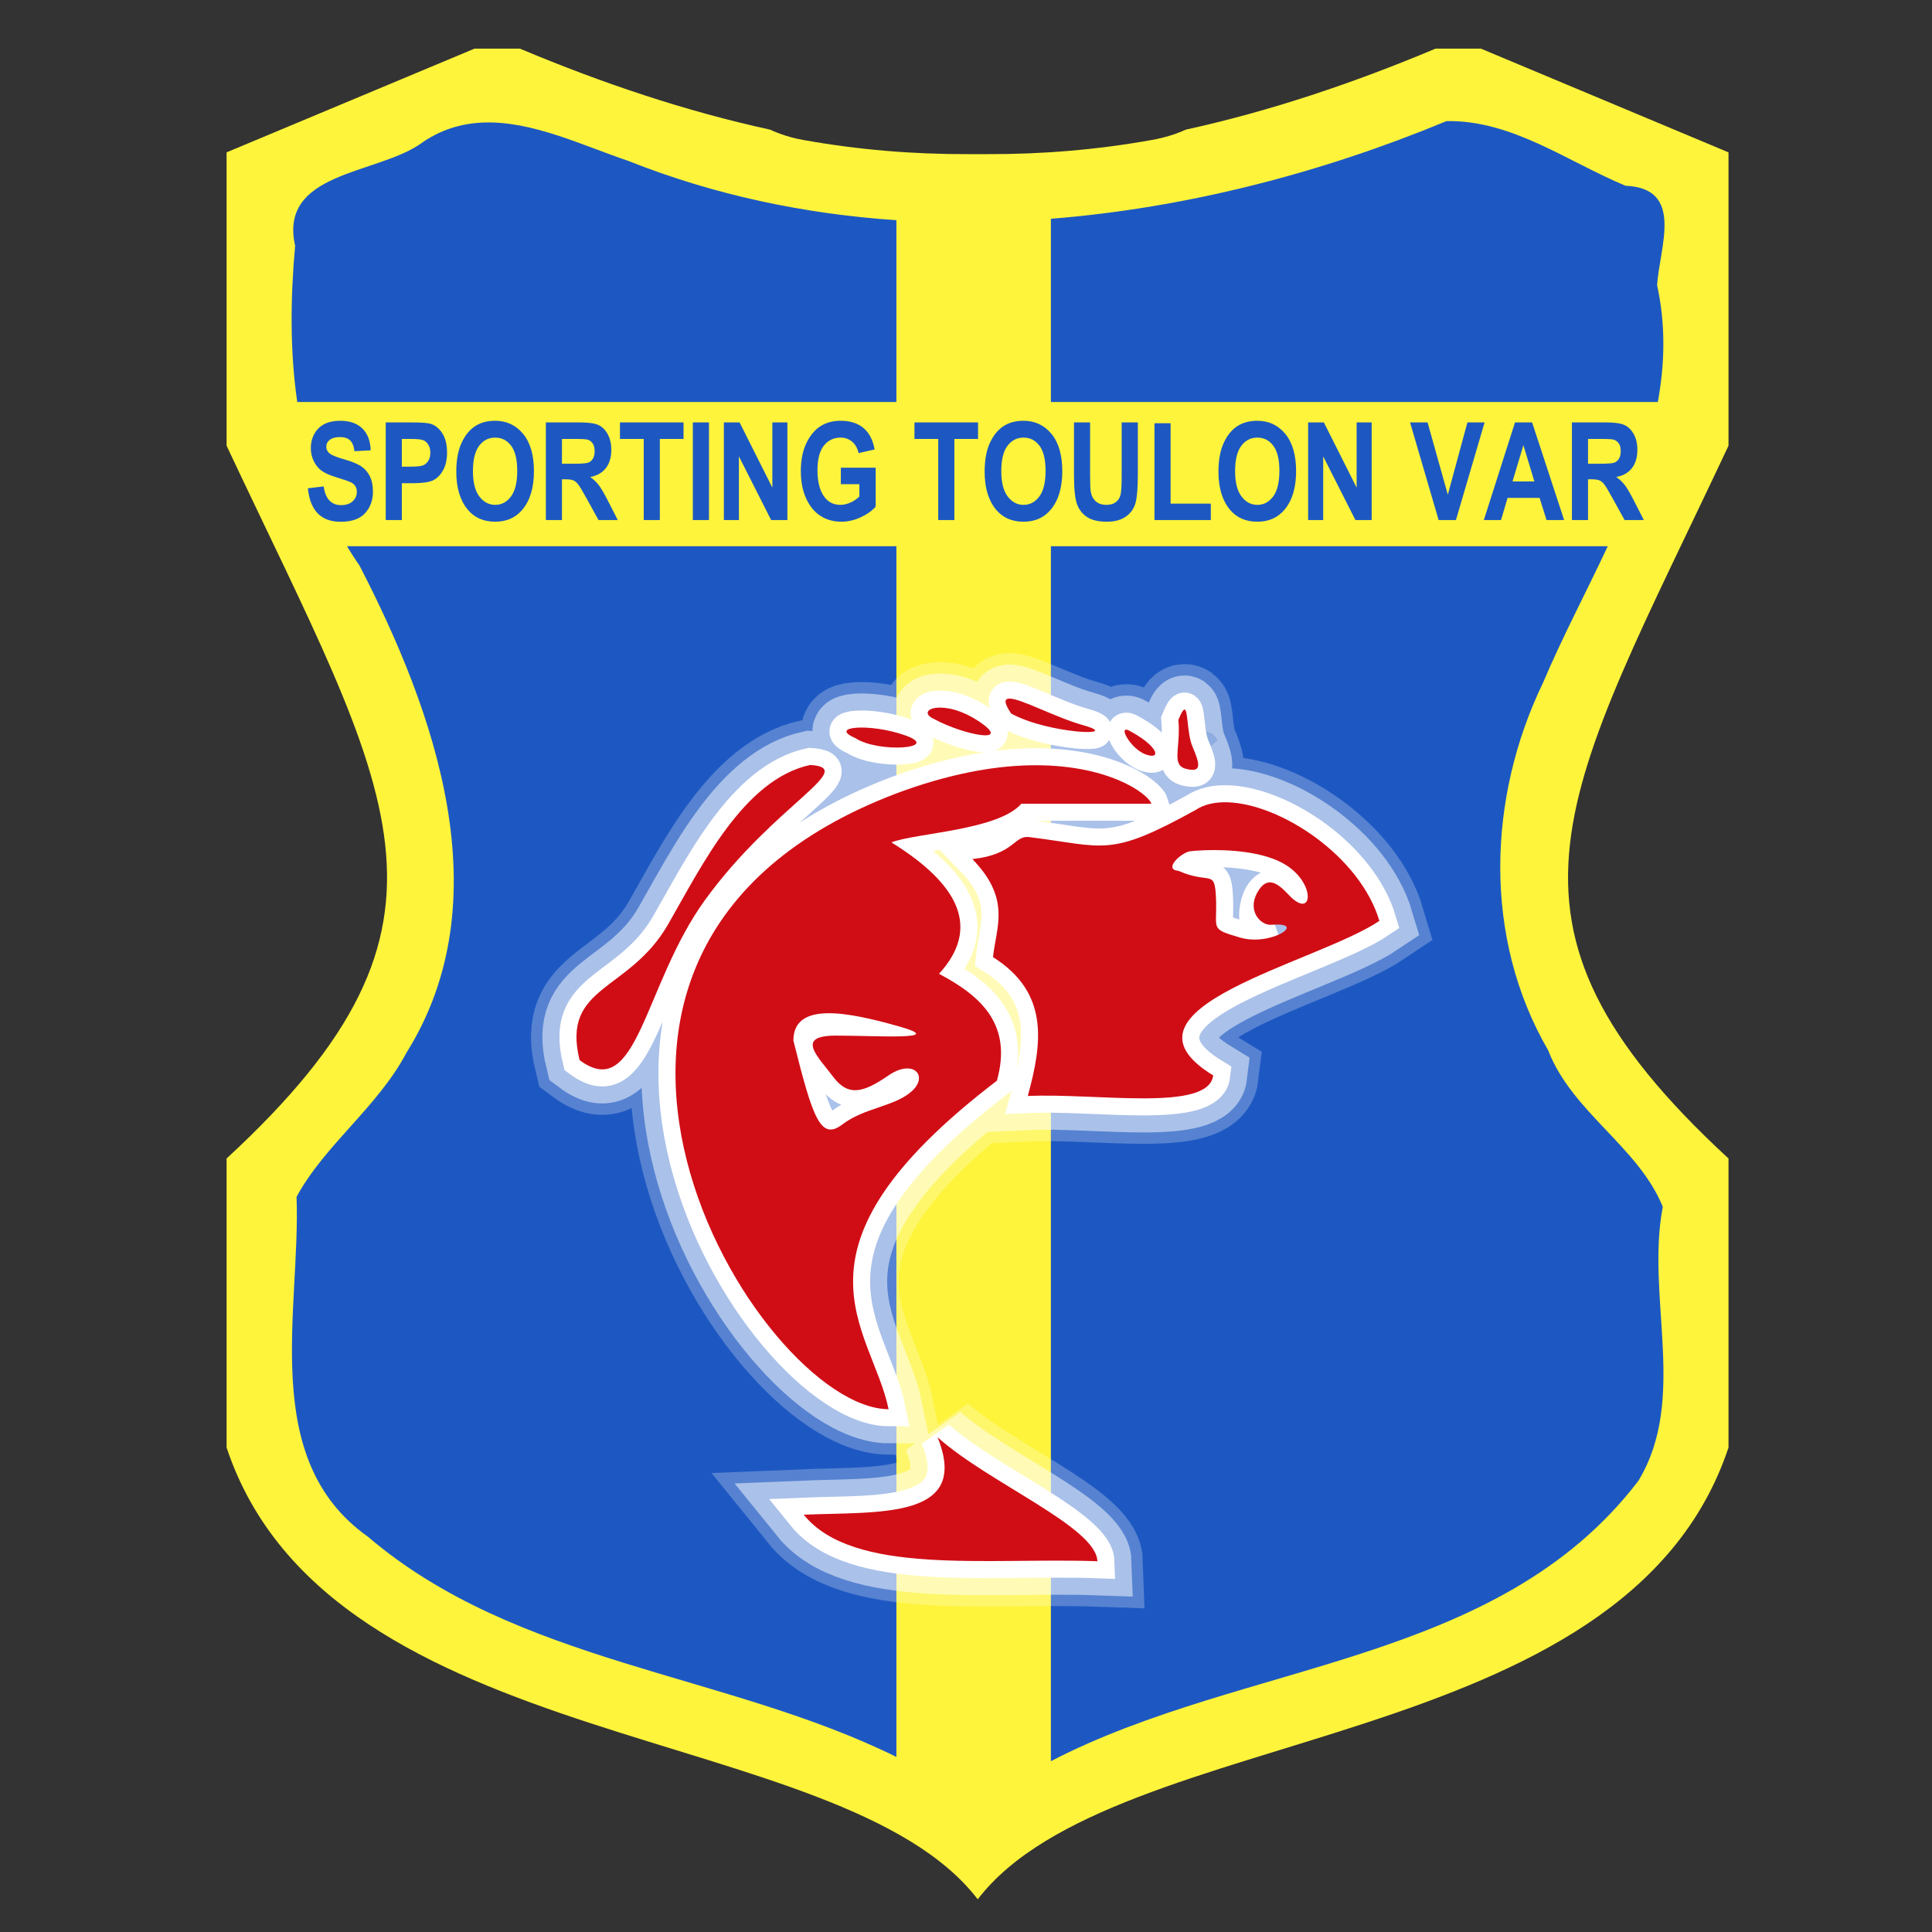
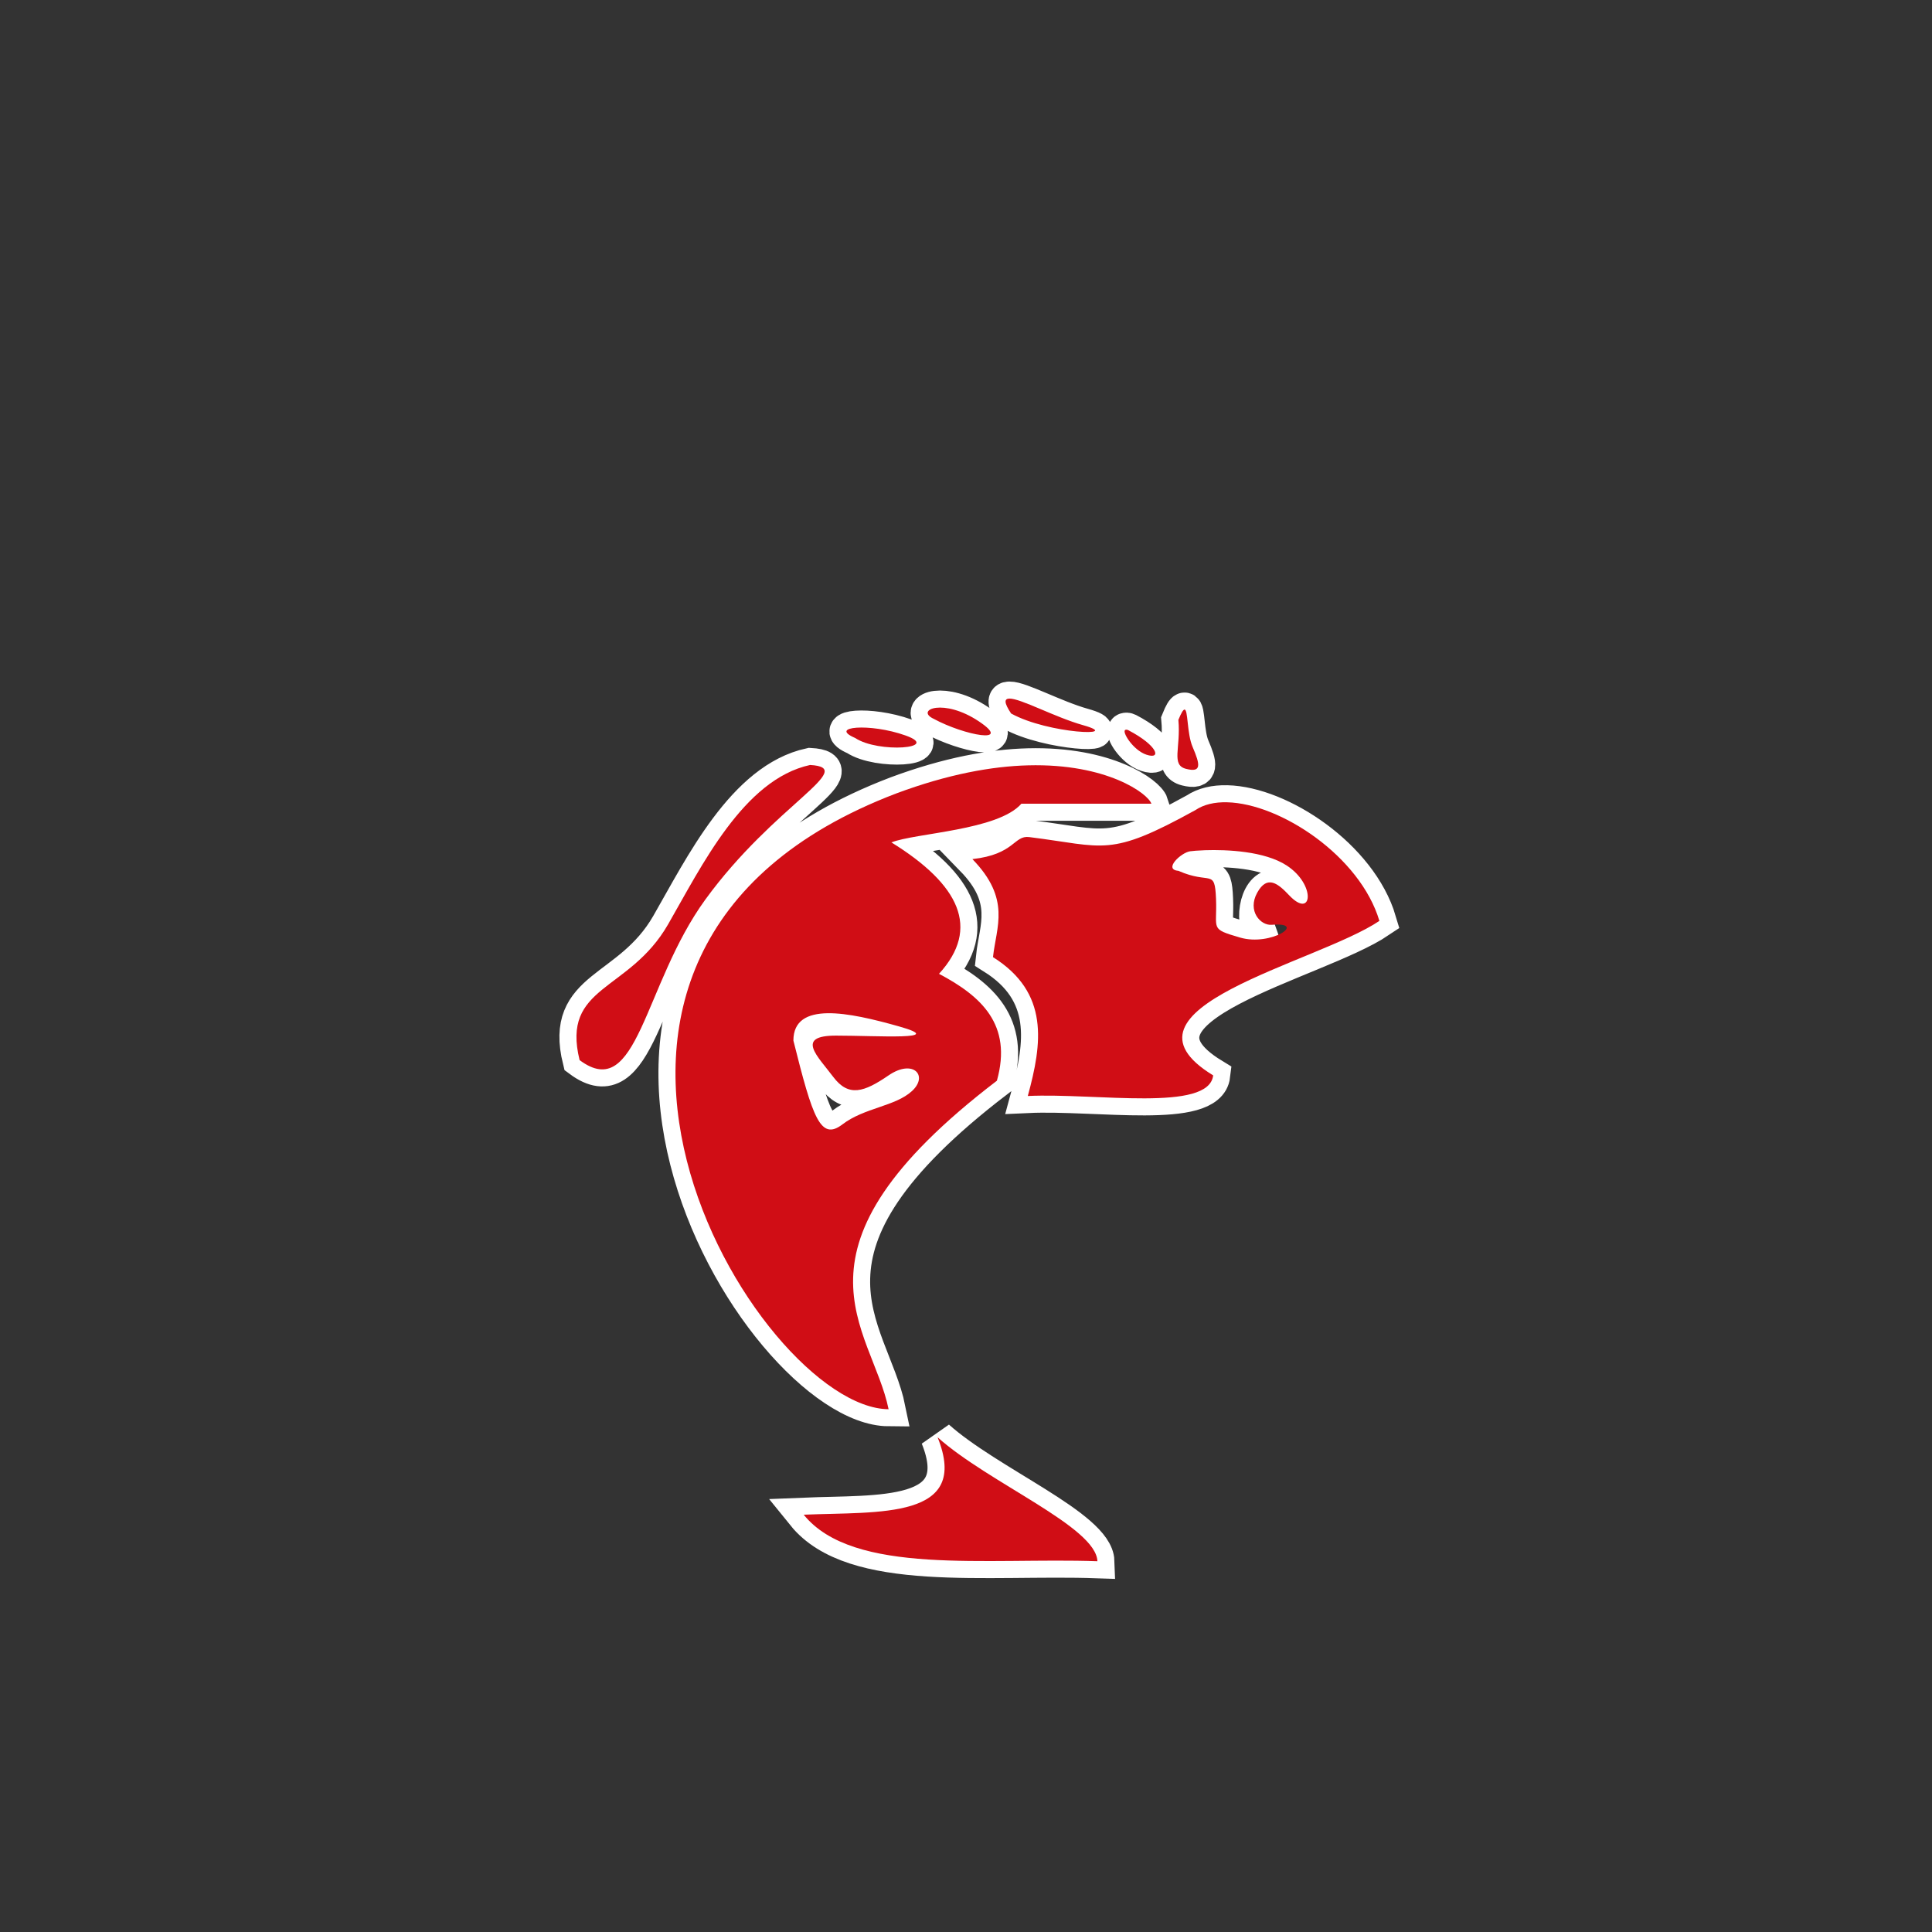
<svg xmlns="http://www.w3.org/2000/svg" xmlns:ns1="http://sodipodi.sourceforge.net/DTD/sodipodi-0.dtd" xmlns:ns2="http://www.inkscape.org/namespaces/inkscape" width="170" height="170" id="svg2023" ns1:version="0.32" ns2:version="0.44+devel" ns1:docname="toulon.svg" ns1:docbase="D:\leisure\IMG\fm\ChampionnatNational" version="1.0" ns2:output_extension="org.inkscape.output.svg.inkscape" ns2:export-filename="C:\Program Files\Sports Interactive\Football Manager 2007 Gold Demo\data\graphics\ChampionnatNational\toulon-normal.png" ns2:export-xdpi="37.060001" ns2:export-ydpi="37.060001" ns1:modified="true">
  <rect width="100%" height="100%" fill="#333333" stroke="none" />
  <defs id="defs2025" />
  <ns1:namedview id="base" pagecolor="#ffffff" bordercolor="#666666" borderopacity="1.0" ns2:pageopacity="0.0" ns2:pageshadow="2" ns2:zoom="2.2058824" ns2:cx="172.8471" ns2:cy="20.717292" ns2:document-units="px" ns2:current-layer="layer1" ns2:window-width="1083" ns2:window-height="1011" ns2:window-x="28" ns2:window-y="89" width="170px" height="170px" showguides="true" ns2:guide-bbox="true">
    <ns1:guide orientation="vertical" position="86.133" id="guide2324" />
  </ns1:namedview>
  <g ns2:groupmode="layer" id="layer2" ns2:label="Border">
    <rect style="opacity:0.75;color:#000000;fill:none;fill-opacity:1;fill-rule:nonzero;stroke:none;stroke-width:0.25;stroke-linecap:butt;stroke-linejoin:miter;marker:none;marker-start:none;marker-mid:none;marker-end:none;stroke-miterlimit:4;stroke-dasharray:none;stroke-dashoffset:0;stroke-opacity:1;visibility:visible;display:block;overflow:visible" id="rect1876" width="189.244" height="170.32" x="-9.736" y="-2.5431278e-008" ns2:export-filename="C:\Program Files\Sports Interactive\Football Manager 2007 Gold Demo\data\graphics\ChampionnatNational\toulon-small.png" ns2:export-xdpi="9.5100002" ns2:export-ydpi="9.5100002" />
  </g>
  <g ns2:label="Sluoksnis 1" ns2:groupmode="layer" id="layer1">
-     <path style="opacity:1;color:#000000;fill:#fef43b;fill-opacity:1;fill-rule:evenodd;stroke:none;stroke-width:0.5;stroke-linecap:butt;stroke-linejoin:miter;marker:none;marker-start:none;marker-mid:none;marker-end:none;stroke-miterlimit:4;stroke-dasharray:none;stroke-dashoffset:0;stroke-opacity:1;visibility:visible;display:inline;overflow:visible" d="M 41.75 4.281 L 19.938 13.406 L 19.938 39.219 C 34.466 70.12 42.623 81.008 19.938 101.938 L 19.938 127.375 C 29.074 154.754 73.966 151.361 86.031 167.125 C 98.109 151.375 142.959 154.747 152.094 127.375 L 152.094 101.938 C 129.408 81.008 137.566 70.12 152.094 39.219 L 152.094 13.406 L 130.312 4.281 L 126.312 4.281 C 119.064 7.326 111.74 9.786 104.344 11.406 C 103.445 11.815 102.458 12.118 101.375 12.312 C 96.501 13.187 91.689 13.577 86.906 13.562 C 86.802 13.565 86.698 13.56 86.594 13.562 C 86.218 13.56 85.844 13.57 85.469 13.562 C 85.364 13.56 85.26 13.565 85.156 13.562 C 80.37 13.577 75.534 13.188 70.656 12.312 C 69.583 12.12 68.642 11.81 67.75 11.406 C 60.334 9.786 53.017 7.334 45.75 4.281 L 41.75 4.281 z " id="path2320" />
-     <path style="opacity:1;color:#000000;fill:#1d58c2;fill-opacity:1;fill-rule:evenodd;stroke:none;stroke-width:0.5;stroke-linecap:butt;stroke-linejoin:miter;marker:none;marker-start:none;marker-mid:none;marker-end:none;stroke-miterlimit:4;stroke-dasharray:none;stroke-dashoffset:0;stroke-opacity:1;visibility:visible;display:inline;overflow:visible" d="M 127.281 10.656 C 116.332 15.199 104.445 18.299 92.469 19.25 L 92.469 35.375 L 145.875 35.375 C 146.484 32.042 146.583 28.63 145.812 25.094 C 146.018 21.746 148.256 16.565 143.031 16.344 C 137.912 14.214 133.028 10.549 127.281 10.656 z M 42.562 10.781 C 40.626 10.85 38.717 11.394 36.906 12.719 C 32.963 15.357 24.515 15.178 25.969 21.625 C 25.553 26.217 25.502 30.878 26.156 35.375 L 78.875 35.375 L 78.875 19.375 C 70.821 18.833 62.872 17.174 55.281 14.156 C 51.246 12.796 46.822 10.629 42.562 10.781 z M 30.531 48.062 C 30.875 48.631 31.237 49.198 31.625 49.75 C 38.28 62.631 44.203 79.18 35.75 92.656 C 33.243 97.398 28.578 100.734 26.094 105.312 C 26.465 115.307 22.746 128.411 32.375 135.219 C 45.482 146.408 63.848 147.18 78.875 154.594 L 78.875 48.062 L 30.531 48.062 z M 92.469 48.062 L 92.469 154.969 C 109.542 146.116 131.745 146.54 144.156 130.312 C 148.539 123.103 144.791 114.098 146.312 106.188 C 144.148 100.884 138.336 97.879 136.219 92.406 C 130.477 82.515 130.884 70.186 135.781 60.062 C 137.457 56.097 139.571 52.117 141.469 48.062 L 92.469 48.062 z " id="path2329" />
-     <path style="font-size:12px;font-style:normal;font-variant:normal;font-weight:bold;font-stretch:normal;text-indent:0;text-align:center;text-decoration:none;line-height:100%;letter-spacing:normal;word-spacing:normal;text-transform:none;direction:ltr;block-progression:tb;writing-mode:lr-tb;text-anchor:middle;color:#000000;fill:#1d58c2;fill-opacity:1;fill-rule:evenodd;stroke:none;stroke-width:1;stroke-linecap:round;stroke-linejoin:miter;stroke-miterlimit:4;stroke-dashoffset:0;stroke-opacity:1;marker:none;marker-start:none;marker-mid:none;marker-end:none;visibility:visible;display:inline;overflow:visible;enable-background:accumulate;font-family:Arial Narrow" d="M 27.092,42.965 L 28.481,42.801 C 28.637,43.899 29.149,44.448 30.016,44.448 C 30.446,44.448 30.784,44.335 31.03,44.111 C 31.276,43.886 31.399,43.608 31.399,43.276 C 31.399,43.08 31.356,42.914 31.27,42.778 C 31.184,42.641 31.053,42.529 30.878,42.441 C 30.702,42.353 30.276,42.205 29.6,41.998 C 28.995,41.815 28.551,41.615 28.27,41.401 C 27.989,41.186 27.765,40.904 27.599,40.554 C 27.433,40.204 27.35,39.828 27.35,39.426 C 27.35,38.957 27.457,38.535 27.67,38.16 C 27.882,37.785 28.176,37.502 28.551,37.311 C 28.926,37.119 29.389,37.024 29.94,37.024 C 30.768,37.024 31.415,37.248 31.88,37.698 C 32.344,38.147 32.59,38.789 32.618,39.625 L 31.194,39.701 C 31.131,39.24 30.997,38.918 30.79,38.735 C 30.583,38.551 30.288,38.459 29.905,38.459 C 29.522,38.459 29.227,38.539 29.02,38.699 C 28.813,38.86 28.71,39.059 28.71,39.297 C 28.71,39.531 28.803,39.729 28.991,39.889 C 29.178,40.049 29.61,40.225 30.286,40.416 C 31.001,40.623 31.517,40.841 31.836,41.07 C 32.154,41.298 32.397,41.593 32.565,41.954 C 32.733,42.316 32.817,42.754 32.817,43.27 C 32.817,44.016 32.588,44.643 32.129,45.151 C 31.67,45.658 30.952,45.912 29.975,45.912 C 28.249,45.912 27.288,44.93 27.092,42.965 L 27.092,42.965 z M 33.941,45.76 L 33.941,37.17 L 36.226,37.17 C 37.077,37.17 37.634,37.211 37.896,37.293 C 38.314,37.426 38.659,37.709 38.93,38.143 C 39.202,38.576 39.337,39.135 39.337,39.819 C 39.337,40.44 39.22,40.96 38.986,41.38 C 38.751,41.8 38.458,42.095 38.107,42.265 C 37.755,42.435 37.15,42.52 36.29,42.52 L 35.359,42.52 L 35.359,45.76 L 33.941,45.76 z M 35.359,38.623 L 35.359,41.061 L 36.144,41.061 C 36.671,41.061 37.03,41.024 37.219,40.949 C 37.409,40.875 37.564,40.741 37.685,40.548 C 37.806,40.355 37.867,40.117 37.867,39.836 C 37.867,39.551 37.804,39.311 37.679,39.115 C 37.554,38.92 37.4,38.789 37.216,38.723 C 37.033,38.656 36.644,38.623 36.05,38.623 L 35.359,38.623 z M 40.15,41.518 C 40.15,40.494 40.302,39.652 40.605,38.989 C 40.907,38.327 41.303,37.834 41.791,37.51 C 42.279,37.186 42.871,37.024 43.566,37.024 C 44.574,37.024 45.396,37.408 46.03,38.178 C 46.665,38.948 46.982,40.043 46.982,41.465 C 46.982,42.903 46.647,44.026 45.975,44.834 C 45.385,45.549 44.584,45.906 43.572,45.906 C 42.553,45.906 41.748,45.553 41.158,44.846 C 40.486,44.037 40.15,42.928 40.15,41.518 L 40.15,41.518 z M 41.615,41.459 C 41.615,42.448 41.803,43.189 42.178,43.683 C 42.553,44.177 43.018,44.424 43.572,44.424 C 44.131,44.424 44.594,44.179 44.961,43.689 C 45.328,43.198 45.512,42.446 45.512,41.43 C 45.512,40.434 45.333,39.698 44.976,39.221 C 44.618,38.744 44.15,38.506 43.572,38.506 C 42.994,38.506 42.523,38.746 42.16,39.227 C 41.797,39.707 41.615,40.451 41.615,41.459 L 41.615,41.459 z M 48.03,45.76 L 48.03,37.17 L 51.024,37.17 C 51.79,37.17 52.337,37.247 52.665,37.402 C 52.993,37.556 53.262,37.823 53.473,38.204 C 53.684,38.585 53.79,39.041 53.79,39.573 C 53.79,40.244 53.629,40.785 53.306,41.196 C 52.984,41.606 52.526,41.864 51.932,41.969 C 52.237,42.188 52.489,42.427 52.688,42.687 C 52.887,42.947 53.159,43.412 53.503,44.084 L 54.358,45.76 L 52.665,45.76 L 51.634,43.891 C 51.262,43.215 51.01,42.792 50.878,42.622 C 50.745,42.452 50.604,42.335 50.456,42.271 C 50.307,42.206 50.069,42.174 49.741,42.174 L 49.448,42.174 L 49.448,45.76 L 48.03,45.76 z M 49.448,40.803 L 50.503,40.803 C 51.147,40.803 51.557,40.775 51.733,40.718 C 51.909,40.661 52.052,40.547 52.161,40.375 C 52.27,40.203 52.325,39.975 52.325,39.69 C 52.325,39.416 52.27,39.197 52.161,39.031 C 52.052,38.865 51.903,38.75 51.716,38.688 C 51.583,38.645 51.198,38.623 50.561,38.623 L 49.448,38.623 L 49.448,40.803 z M 56.642,45.76 L 56.642,38.623 L 54.55,38.623 L 54.55,37.17 L 60.146,37.17 L 60.146,38.623 L 58.06,38.623 L 58.06,45.76 L 56.642,45.76 z M 60.965,45.76 L 60.965,37.17 L 62.383,37.17 L 62.383,45.76 L 60.965,45.76 z M 63.694,45.76 L 63.694,37.17 L 65.077,37.17 L 67.96,42.906 L 67.96,37.17 L 69.284,37.17 L 69.284,45.76 L 67.854,45.76 L 65.018,40.158 L 65.018,45.76 L 63.694,45.76 z M 73.988,42.602 L 73.988,41.155 L 77.052,41.155 L 77.052,44.576 C 76.744,44.94 76.306,45.252 75.74,45.514 C 75.173,45.776 74.605,45.906 74.035,45.906 C 73.339,45.906 72.726,45.736 72.195,45.394 C 71.664,45.052 71.243,44.54 70.932,43.859 C 70.622,43.177 70.466,42.375 70.466,41.453 C 70.466,40.508 70.624,39.699 70.938,39.028 C 71.253,38.356 71.661,37.854 72.163,37.522 C 72.665,37.19 73.265,37.024 73.964,37.024 C 74.804,37.024 75.477,37.238 75.983,37.665 C 76.489,38.093 76.814,38.721 76.959,39.549 L 75.552,39.871 C 75.447,39.43 75.253,39.092 74.972,38.858 C 74.691,38.623 74.355,38.506 73.964,38.506 C 73.359,38.506 72.869,38.741 72.494,39.212 C 72.119,39.683 71.931,40.401 71.931,41.365 C 71.931,42.401 72.134,43.188 72.541,43.727 C 72.888,44.192 73.359,44.424 73.953,44.424 C 74.23,44.424 74.518,44.359 74.817,44.228 C 75.116,44.097 75.382,43.918 75.617,43.692 L 75.617,42.602 L 73.988,42.602 z M 82.558,45.76 L 82.558,38.623 L 80.466,38.623 L 80.466,37.17 L 86.061,37.17 L 86.061,38.623 L 83.976,38.623 L 83.976,45.76 L 82.558,45.76 z M 86.64,41.518 C 86.64,40.494 86.792,39.652 87.094,38.989 C 87.397,38.327 87.793,37.834 88.281,37.51 C 88.769,37.186 89.361,37.024 90.056,37.024 C 91.064,37.024 91.885,37.408 92.52,38.178 C 93.155,38.948 93.472,40.043 93.472,41.465 C 93.472,42.903 93.136,44.026 92.465,44.834 C 91.875,45.549 91.074,45.906 90.062,45.906 C 89.043,45.906 88.238,45.553 87.648,44.846 C 86.976,44.037 86.64,42.928 86.64,41.518 L 86.64,41.518 z M 88.105,41.459 C 88.105,42.448 88.293,43.189 88.668,43.683 C 89.043,44.177 89.507,44.424 90.062,44.424 C 90.621,44.424 91.084,44.179 91.451,43.689 C 91.818,43.198 92.002,42.446 92.002,41.43 C 92.002,40.434 91.823,39.698 91.466,39.221 C 91.108,38.744 90.64,38.506 90.062,38.506 C 89.484,38.506 89.013,38.746 88.65,39.227 C 88.287,39.707 88.105,40.451 88.105,41.459 L 88.105,41.459 z M 94.502,37.17 L 95.92,37.17 L 95.92,41.823 C 95.92,42.545 95.938,43.016 95.973,43.235 C 96.036,43.614 96.185,43.906 96.421,44.114 C 96.658,44.321 96.969,44.424 97.356,44.424 C 97.684,44.424 97.952,44.351 98.159,44.204 C 98.366,44.058 98.507,43.855 98.583,43.595 C 98.66,43.335 98.698,42.778 98.698,41.922 L 98.698,37.17 L 100.121,37.17 L 100.121,41.682 C 100.121,42.834 100.06,43.667 99.937,44.181 C 99.814,44.695 99.536,45.111 99.105,45.429 C 98.673,45.747 98.104,45.906 97.397,45.906 C 96.662,45.906 96.089,45.775 95.677,45.511 C 95.265,45.247 94.966,44.876 94.781,44.398 C 94.595,43.919 94.502,43.037 94.502,41.752 L 94.502,37.17 z M 101.585,45.76 L 101.585,37.24 L 103.003,37.24 L 103.003,44.313 L 106.542,44.313 L 106.542,45.76 L 101.585,45.76 z M 107.215,41.518 C 107.215,40.494 107.366,39.652 107.669,38.989 C 107.971,38.327 108.367,37.834 108.855,37.51 C 109.344,37.186 109.935,37.024 110.631,37.024 C 111.638,37.024 112.46,37.408 113.095,38.178 C 113.729,38.948 114.047,40.043 114.047,41.465 C 114.047,42.903 113.711,44.026 113.039,44.834 C 112.449,45.549 111.648,45.906 110.636,45.906 C 109.617,45.906 108.812,45.553 108.222,44.846 C 107.551,44.037 107.215,42.928 107.215,41.518 L 107.215,41.518 z M 108.679,41.459 C 108.679,42.448 108.867,43.189 109.242,43.683 C 109.617,44.177 110.082,44.424 110.636,44.424 C 111.195,44.424 111.658,44.179 112.025,43.689 C 112.392,43.198 112.576,42.446 112.576,41.43 C 112.576,40.434 112.397,39.698 112.04,39.221 C 111.682,38.744 111.215,38.506 110.636,38.506 C 110.058,38.506 109.588,38.746 109.224,39.227 C 108.861,39.707 108.679,40.451 108.679,41.459 L 108.679,41.459 z M 115.106,45.76 L 115.106,37.17 L 116.489,37.17 L 119.372,42.906 L 119.372,37.17 L 120.696,37.17 L 120.696,45.76 L 119.266,45.76 L 116.43,40.158 L 116.43,45.76 L 115.106,45.76 z M 126.588,45.76 L 124.074,37.17 L 125.615,37.17 L 127.396,43.528 L 129.119,37.17 L 130.631,37.17 L 128.111,45.76 L 126.588,45.76 z M 137.631,45.76 L 136.085,45.76 L 135.469,43.809 L 132.657,43.809 L 132.077,45.76 L 130.565,45.76 L 133.307,37.17 L 134.813,37.17 L 137.631,45.76 z M 135.012,42.362 L 134.046,39.174 L 133.09,42.362 L 135.012,42.362 z M 138.316,45.76 L 138.316,37.17 L 141.31,37.17 C 142.075,37.17 142.622,37.247 142.95,37.402 C 143.279,37.556 143.548,37.823 143.759,38.204 C 143.97,38.585 144.075,39.041 144.075,39.573 C 144.075,40.244 143.914,40.785 143.592,41.196 C 143.27,41.606 142.812,41.864 142.218,41.969 C 142.523,42.188 142.775,42.427 142.974,42.687 C 143.173,42.947 143.445,43.412 143.788,44.084 L 144.644,45.76 L 142.95,45.76 L 141.919,43.891 C 141.548,43.215 141.296,42.792 141.163,42.622 C 141.031,42.452 140.89,42.335 140.742,42.271 C 140.593,42.206 140.355,42.174 140.027,42.174 L 139.734,42.174 L 139.734,45.76 L 138.316,45.76 z M 139.734,40.803 L 140.788,40.803 C 141.433,40.803 141.843,40.775 142.019,40.718 C 142.195,40.661 142.337,40.547 142.447,40.375 C 142.556,40.203 142.611,39.975 142.611,39.69 C 142.611,39.416 142.556,39.197 142.447,39.031 C 142.337,38.865 142.189,38.75 142.001,38.688 C 141.868,38.645 141.484,38.623 140.847,38.623 L 139.734,38.623 L 139.734,40.803 z " id="text2344" />
-     <path style="opacity:0.5;color:#000000;fill:none;fill-opacity:1;fill-rule:evenodd;stroke:#ffffff;stroke-width:6;stroke-linecap:butt;stroke-linejoin:miter;marker:none;marker-start:none;marker-mid:none;marker-end:none;stroke-miterlimit:4;stroke-dasharray:none;stroke-dashoffset:0;stroke-opacity:1;visibility:visible;display:inline;overflow:visible" d="M 88.812 61.469 C 88.364 61.479 88.331 61.825 88.969 62.781 C 92.255 64.595 98.939 64.832 95.312 63.812 C 92.819 63.111 89.799 61.447 88.812 61.469 z M 82.375 62.281 C 81.553 62.38 81.306 62.853 82.156 63.25 C 84.876 64.723 89.185 65.509 86.125 63.469 C 84.595 62.449 83.197 62.182 82.375 62.281 z M 104.219 62.438 C 104.107 62.455 103.942 62.72 103.688 63.344 C 103.914 65.837 103.015 67.316 104.375 67.656 C 105.735 67.996 105.618 67.305 104.938 65.719 C 104.427 64.529 104.553 62.384 104.219 62.438 z M 75.375 64.031 C 74.369 64.102 74.06 64.427 75.25 64.938 C 77.29 66.297 82.861 65.852 79.688 64.719 C 78.101 64.152 76.381 63.96 75.375 64.031 z M 99.031 64.219 C 98.659 64.333 99.685 66.01 100.875 66.406 C 102.235 66.86 101.888 65.61 99.281 64.25 C 99.168 64.193 99.084 64.202 99.031 64.219 z M 71.281 67.312 C 65.432 68.583 61.738 76.206 58.781 81.344 C 55.339 87.325 49.368 86.676 51 93.281 C 56.133 97.103 56.602 86.67 62.062 79.156 C 68.159 70.768 75.588 67.555 71.281 67.312 z M 90.469 67.344 C 87.302 67.426 83.437 68.112 78.875 69.812 C 42.11 83.816 66.695 123.923 78.188 124 C 76.729 116.815 68.152 110.04 87.719 95.094 C 89.106 90.142 86.325 87.646 82.625 85.688 C 86.294 81.676 84.435 77.835 78.438 74.125 C 80.539 73.289 87.814 73.079 89.875 70.719 L 101.312 70.719 C 101.029 69.849 97.435 67.162 90.469 67.344 z M 107.969 70.594 C 106.882 70.568 105.935 70.78 105.188 71.281 C 97.553 75.495 97.276 74.492 90.562 73.656 C 89.199 73.486 89.299 75.182 85.562 75.594 C 88.986 79.115 87.658 81.552 87.375 84.219 C 92.361 87.355 91.699 91.814 90.438 96.438 C 96.497 96.158 106.364 97.877 106.75 94.625 C 97.079 88.72 115.857 84.753 121.375 81.031 C 119.692 75.356 112.679 70.704 107.969 70.594 z M 106.031 74.812 C 107.922 74.749 111.264 74.881 113.219 76.156 C 115.825 77.856 115.478 80.935 113.438 78.781 C 111.397 76.628 110.172 79.562 110.625 81.375 C 111.078 83.188 111.845 83.293 109.125 82.5 C 106.405 81.707 107.113 81.814 107 79.094 C 106.887 76.374 106.521 77.872 103.688 76.625 C 102.328 76.512 103.925 75.02 104.719 74.906 C 104.917 74.878 105.401 74.834 106.031 74.812 z M 72.812 89.156 C 74.583 89.128 76.884 89.689 79.094 90.312 C 83.514 91.559 77.189 91.125 73.562 91.125 C 69.936 91.125 71.952 92.937 73.312 94.75 C 74.672 96.563 76.034 96.098 78.188 94.625 C 80.341 93.152 81.723 94.64 80.25 96 C 78.777 97.36 76.052 97.464 74.125 98.938 C 72.198 100.411 71.513 98.363 69.812 91.562 C 69.812 89.806 71.042 89.185 72.812 89.156 z M 82.5 126.469 C 85.417 133.714 77.383 133.004 70.719 133.281 C 75.078 138.671 86.872 137.036 96.562 137.375 C 96.458 134.346 86.987 130.493 82.5 126.469 z " id="path2380" />
-     <path id="path2382" d="M 88.812 61.469 C 88.364 61.479 88.331 61.825 88.969 62.781 C 92.255 64.595 98.939 64.832 95.312 63.812 C 92.819 63.111 89.799 61.447 88.812 61.469 z M 82.375 62.281 C 81.553 62.38 81.306 62.853 82.156 63.25 C 84.876 64.723 89.185 65.509 86.125 63.469 C 84.595 62.449 83.197 62.182 82.375 62.281 z M 104.219 62.438 C 104.107 62.455 103.942 62.72 103.688 63.344 C 103.914 65.837 103.015 67.316 104.375 67.656 C 105.735 67.996 105.618 67.305 104.938 65.719 C 104.427 64.529 104.553 62.384 104.219 62.438 z M 75.375 64.031 C 74.369 64.102 74.06 64.427 75.25 64.938 C 77.29 66.297 82.861 65.852 79.688 64.719 C 78.101 64.152 76.381 63.96 75.375 64.031 z M 99.031 64.219 C 98.659 64.333 99.685 66.01 100.875 66.406 C 102.235 66.86 101.888 65.61 99.281 64.25 C 99.168 64.193 99.084 64.202 99.031 64.219 z M 71.281 67.312 C 65.432 68.583 61.738 76.206 58.781 81.344 C 55.339 87.325 49.368 86.676 51 93.281 C 56.133 97.103 56.602 86.67 62.062 79.156 C 68.159 70.768 75.588 67.555 71.281 67.312 z M 90.469 67.344 C 87.302 67.426 83.437 68.112 78.875 69.812 C 42.11 83.816 66.695 123.923 78.188 124 C 76.729 116.815 68.152 110.04 87.719 95.094 C 89.106 90.142 86.325 87.646 82.625 85.688 C 86.294 81.676 84.435 77.835 78.438 74.125 C 80.539 73.289 87.814 73.079 89.875 70.719 L 101.312 70.719 C 101.029 69.849 97.435 67.162 90.469 67.344 z M 107.969 70.594 C 106.882 70.568 105.935 70.78 105.188 71.281 C 97.553 75.495 97.276 74.492 90.562 73.656 C 89.199 73.486 89.299 75.182 85.562 75.594 C 88.986 79.115 87.658 81.552 87.375 84.219 C 92.361 87.355 91.699 91.814 90.438 96.438 C 96.497 96.158 106.364 97.877 106.75 94.625 C 97.079 88.72 115.857 84.753 121.375 81.031 C 119.692 75.356 112.679 70.704 107.969 70.594 z M 106.031 74.812 C 107.922 74.749 111.264 74.881 113.219 76.156 C 115.825 77.856 115.478 80.935 113.438 78.781 C 111.397 76.628 110.172 79.562 110.625 81.375 C 111.078 83.188 111.845 83.293 109.125 82.5 C 106.405 81.707 107.113 81.814 107 79.094 C 106.887 76.374 106.521 77.872 103.688 76.625 C 102.328 76.512 103.925 75.02 104.719 74.906 C 104.917 74.878 105.401 74.834 106.031 74.812 z M 72.812 89.156 C 74.583 89.128 76.884 89.689 79.094 90.312 C 83.514 91.559 77.189 91.125 73.562 91.125 C 69.936 91.125 71.952 92.937 73.312 94.75 C 74.672 96.563 76.034 96.098 78.188 94.625 C 80.341 93.152 81.723 94.64 80.25 96 C 78.777 97.36 76.052 97.464 74.125 98.938 C 72.198 100.411 71.513 98.363 69.812 91.562 C 69.812 89.806 71.042 89.185 72.812 89.156 z M 82.5 126.469 C 85.417 133.714 77.383 133.004 70.719 133.281 C 75.078 138.671 86.872 137.036 96.562 137.375 C 96.458 134.346 86.987 130.493 82.5 126.469 z " style="opacity:0.25;color:#000000;fill:none;fill-opacity:1;fill-rule:evenodd;stroke:#ffffff;stroke-width:8;stroke-linecap:butt;stroke-linejoin:miter;marker:none;marker-start:none;marker-mid:none;marker-end:none;stroke-miterlimit:4;stroke-dasharray:none;stroke-dashoffset:0;stroke-opacity:1;visibility:visible;display:inline;overflow:visible" />
    <path id="path2378" d="M 88.812 61.469 C 88.364 61.479 88.331 61.825 88.969 62.781 C 92.255 64.595 98.939 64.832 95.312 63.812 C 92.819 63.111 89.799 61.447 88.812 61.469 z M 82.375 62.281 C 81.553 62.38 81.306 62.853 82.156 63.25 C 84.876 64.723 89.185 65.509 86.125 63.469 C 84.595 62.449 83.197 62.182 82.375 62.281 z M 104.219 62.438 C 104.107 62.455 103.942 62.72 103.688 63.344 C 103.914 65.837 103.015 67.316 104.375 67.656 C 105.735 67.996 105.618 67.305 104.938 65.719 C 104.427 64.529 104.553 62.384 104.219 62.438 z M 75.375 64.031 C 74.369 64.102 74.06 64.427 75.25 64.938 C 77.29 66.297 82.861 65.852 79.688 64.719 C 78.101 64.152 76.381 63.96 75.375 64.031 z M 99.031 64.219 C 98.659 64.333 99.685 66.01 100.875 66.406 C 102.235 66.86 101.888 65.61 99.281 64.25 C 99.168 64.193 99.084 64.202 99.031 64.219 z M 71.281 67.312 C 65.432 68.583 61.738 76.206 58.781 81.344 C 55.339 87.325 49.368 86.676 51 93.281 C 56.133 97.103 56.602 86.67 62.062 79.156 C 68.159 70.768 75.588 67.555 71.281 67.312 z M 90.469 67.344 C 87.302 67.426 83.437 68.112 78.875 69.812 C 42.11 83.816 66.695 123.923 78.188 124 C 76.729 116.815 68.152 110.04 87.719 95.094 C 89.106 90.142 86.325 87.646 82.625 85.688 C 86.294 81.676 84.435 77.835 78.438 74.125 C 80.539 73.289 87.814 73.079 89.875 70.719 L 101.312 70.719 C 101.029 69.849 97.435 67.162 90.469 67.344 z M 107.969 70.594 C 106.882 70.568 105.935 70.78 105.188 71.281 C 97.553 75.495 97.276 74.492 90.562 73.656 C 89.199 73.486 89.299 75.182 85.562 75.594 C 88.986 79.115 87.658 81.552 87.375 84.219 C 92.361 87.355 91.699 91.814 90.438 96.438 C 96.497 96.158 106.364 97.877 106.75 94.625 C 97.079 88.72 115.857 84.753 121.375 81.031 C 119.692 75.356 112.679 70.704 107.969 70.594 z M 106.031 74.812 C 107.922 74.749 111.264 74.881 113.219 76.156 C 115.825 77.856 115.478 80.935 113.438 78.781 C 111.397 76.628 110.172 79.562 110.625 81.375 C 111.078 83.188 111.845 83.293 109.125 82.5 C 106.405 81.707 107.113 81.814 107 79.094 C 106.887 76.374 106.521 77.872 103.688 76.625 C 102.328 76.512 103.925 75.02 104.719 74.906 C 104.917 74.878 105.401 74.834 106.031 74.812 z M 72.812 89.156 C 74.583 89.128 76.884 89.689 79.094 90.312 C 83.514 91.559 77.189 91.125 73.562 91.125 C 69.936 91.125 71.952 92.937 73.312 94.75 C 74.672 96.563 76.034 96.098 78.188 94.625 C 80.341 93.152 81.723 94.64 80.25 96 C 78.777 97.36 76.052 97.464 74.125 98.938 C 72.198 100.411 71.513 98.363 69.812 91.562 C 69.812 89.806 71.042 89.185 72.812 89.156 z M 82.5 126.469 C 85.417 133.714 77.383 133.004 70.719 133.281 C 75.078 138.671 86.872 137.036 96.562 137.375 C 96.458 134.346 86.987 130.493 82.5 126.469 z " style="opacity:1;color:#000000;fill:none;fill-opacity:1;fill-rule:evenodd;stroke:#ffffff;stroke-width:3;stroke-linecap:butt;stroke-linejoin:miter;marker:none;marker-start:none;marker-mid:none;marker-end:none;stroke-miterlimit:4;stroke-dasharray:none;stroke-dashoffset:0;stroke-opacity:1;visibility:visible;display:inline;overflow:visible" />
    <path style="opacity:1;color:#000000;fill:#d00d15;fill-opacity:1;fill-rule:evenodd;stroke:none;stroke-width:0.5;stroke-linecap:butt;stroke-linejoin:miter;marker:none;marker-start:none;marker-mid:none;marker-end:none;stroke-miterlimit:4;stroke-dasharray:none;stroke-dashoffset:0;stroke-opacity:1;visibility:visible;display:inline;overflow:visible" d="M 88.812,61.469 C 88.364,61.479 88.331,61.825 88.969,62.781 C 92.255,64.595 98.939,64.832 95.312,63.812 C 92.819,63.111 89.799,61.447 88.812,61.469 z M 82.375,62.281 C 81.553,62.38 81.306,62.853 82.156,63.25 C 84.876,64.723 89.185,65.509 86.125,63.469 C 84.595,62.449 83.197,62.182 82.375,62.281 z M 104.219,62.438 C 104.107,62.455 103.942,62.72 103.688,63.344 C 103.914,65.837 103.015,67.316 104.375,67.656 C 105.735,67.996 105.618,67.305 104.938,65.719 C 104.427,64.529 104.553,62.384 104.219,62.438 z M 75.375,64.031 C 74.369,64.102 74.06,64.427 75.25,64.938 C 77.29,66.297 82.861,65.852 79.688,64.719 C 78.101,64.152 76.381,63.96 75.375,64.031 z M 99.031,64.219 C 98.659,64.333 99.685,66.01 100.875,66.406 C 102.235,66.86 101.888,65.61 99.281,64.25 C 99.168,64.193 99.084,64.202 99.031,64.219 z M 71.281,67.312 C 65.432,68.583 61.738,76.206 58.781,81.344 C 55.339,87.325 49.368,86.676 51,93.281 C 56.133,97.103 56.602,86.67 62.062,79.156 C 68.159,70.768 75.588,67.555 71.281,67.312 z M 90.469,67.344 C 87.302,67.426 83.437,68.112 78.875,69.812 C 42.11,83.816 66.695,123.923 78.188,124 C 76.729,116.815 68.152,110.04 87.719,95.094 C 89.106,90.142 86.325,87.646 82.625,85.688 C 86.294,81.676 84.435,77.835 78.438,74.125 C 80.539,73.289 87.814,73.079 89.875,70.719 L 101.312,70.719 C 101.029,69.849 97.435,67.162 90.469,67.344 z M 107.969,70.594 C 106.882,70.568 105.935,70.78 105.188,71.281 C 97.553,75.495 97.276,74.492 90.562,73.656 C 89.199,73.486 89.299,75.182 85.562,75.594 C 88.986,79.115 87.658,81.552 87.375,84.219 C 92.361,87.355 91.699,91.814 90.438,96.438 C 96.497,96.158 106.364,97.877 106.75,94.625 C 97.079,88.72 115.857,84.753 121.375,81.031 C 119.692,75.356 112.679,70.704 107.969,70.594 z M 106.031,74.812 C 107.922,74.749 111.264,74.881 113.219,76.156 C 115.825,77.856 115.478,80.935 113.438,78.781 C 112.486,77.777 111.518,76.925 110.621,78.555 C 109.74,80.155 110.913,81.46 111.907,81.375 C 115.085,81.105 111.845,83.293 109.125,82.5 C 106.405,81.707 107.113,81.814 107,79.094 C 106.887,76.374 106.521,77.872 103.688,76.625 C 102.328,76.512 103.925,75.02 104.719,74.906 C 104.917,74.878 105.401,74.834 106.031,74.812 z M 72.812,89.156 C 74.583,89.128 76.884,89.689 79.094,90.312 C 83.514,91.559 77.189,91.125 73.562,91.125 C 69.936,91.125 71.952,92.937 73.312,94.75 C 74.672,96.563 76.034,96.098 78.188,94.625 C 80.341,93.152 81.723,94.64 80.25,96 C 78.777,97.36 76.052,97.464 74.125,98.938 C 72.198,100.411 71.513,98.363 69.812,91.562 C 69.812,89.806 71.042,89.185 72.812,89.156 z M 82.5,126.469 C 85.417,133.714 77.383,133.004 70.719,133.281 C 75.078,138.671 86.872,137.036 96.562,137.375 C 96.458,134.346 86.987,130.493 82.5,126.469 z " id="path2349" ns1:nodetypes="ccscccscccsscccsccssccscsccccccccccccscccccccsssssscsccsssssscccccc" />
  </g>
</svg>